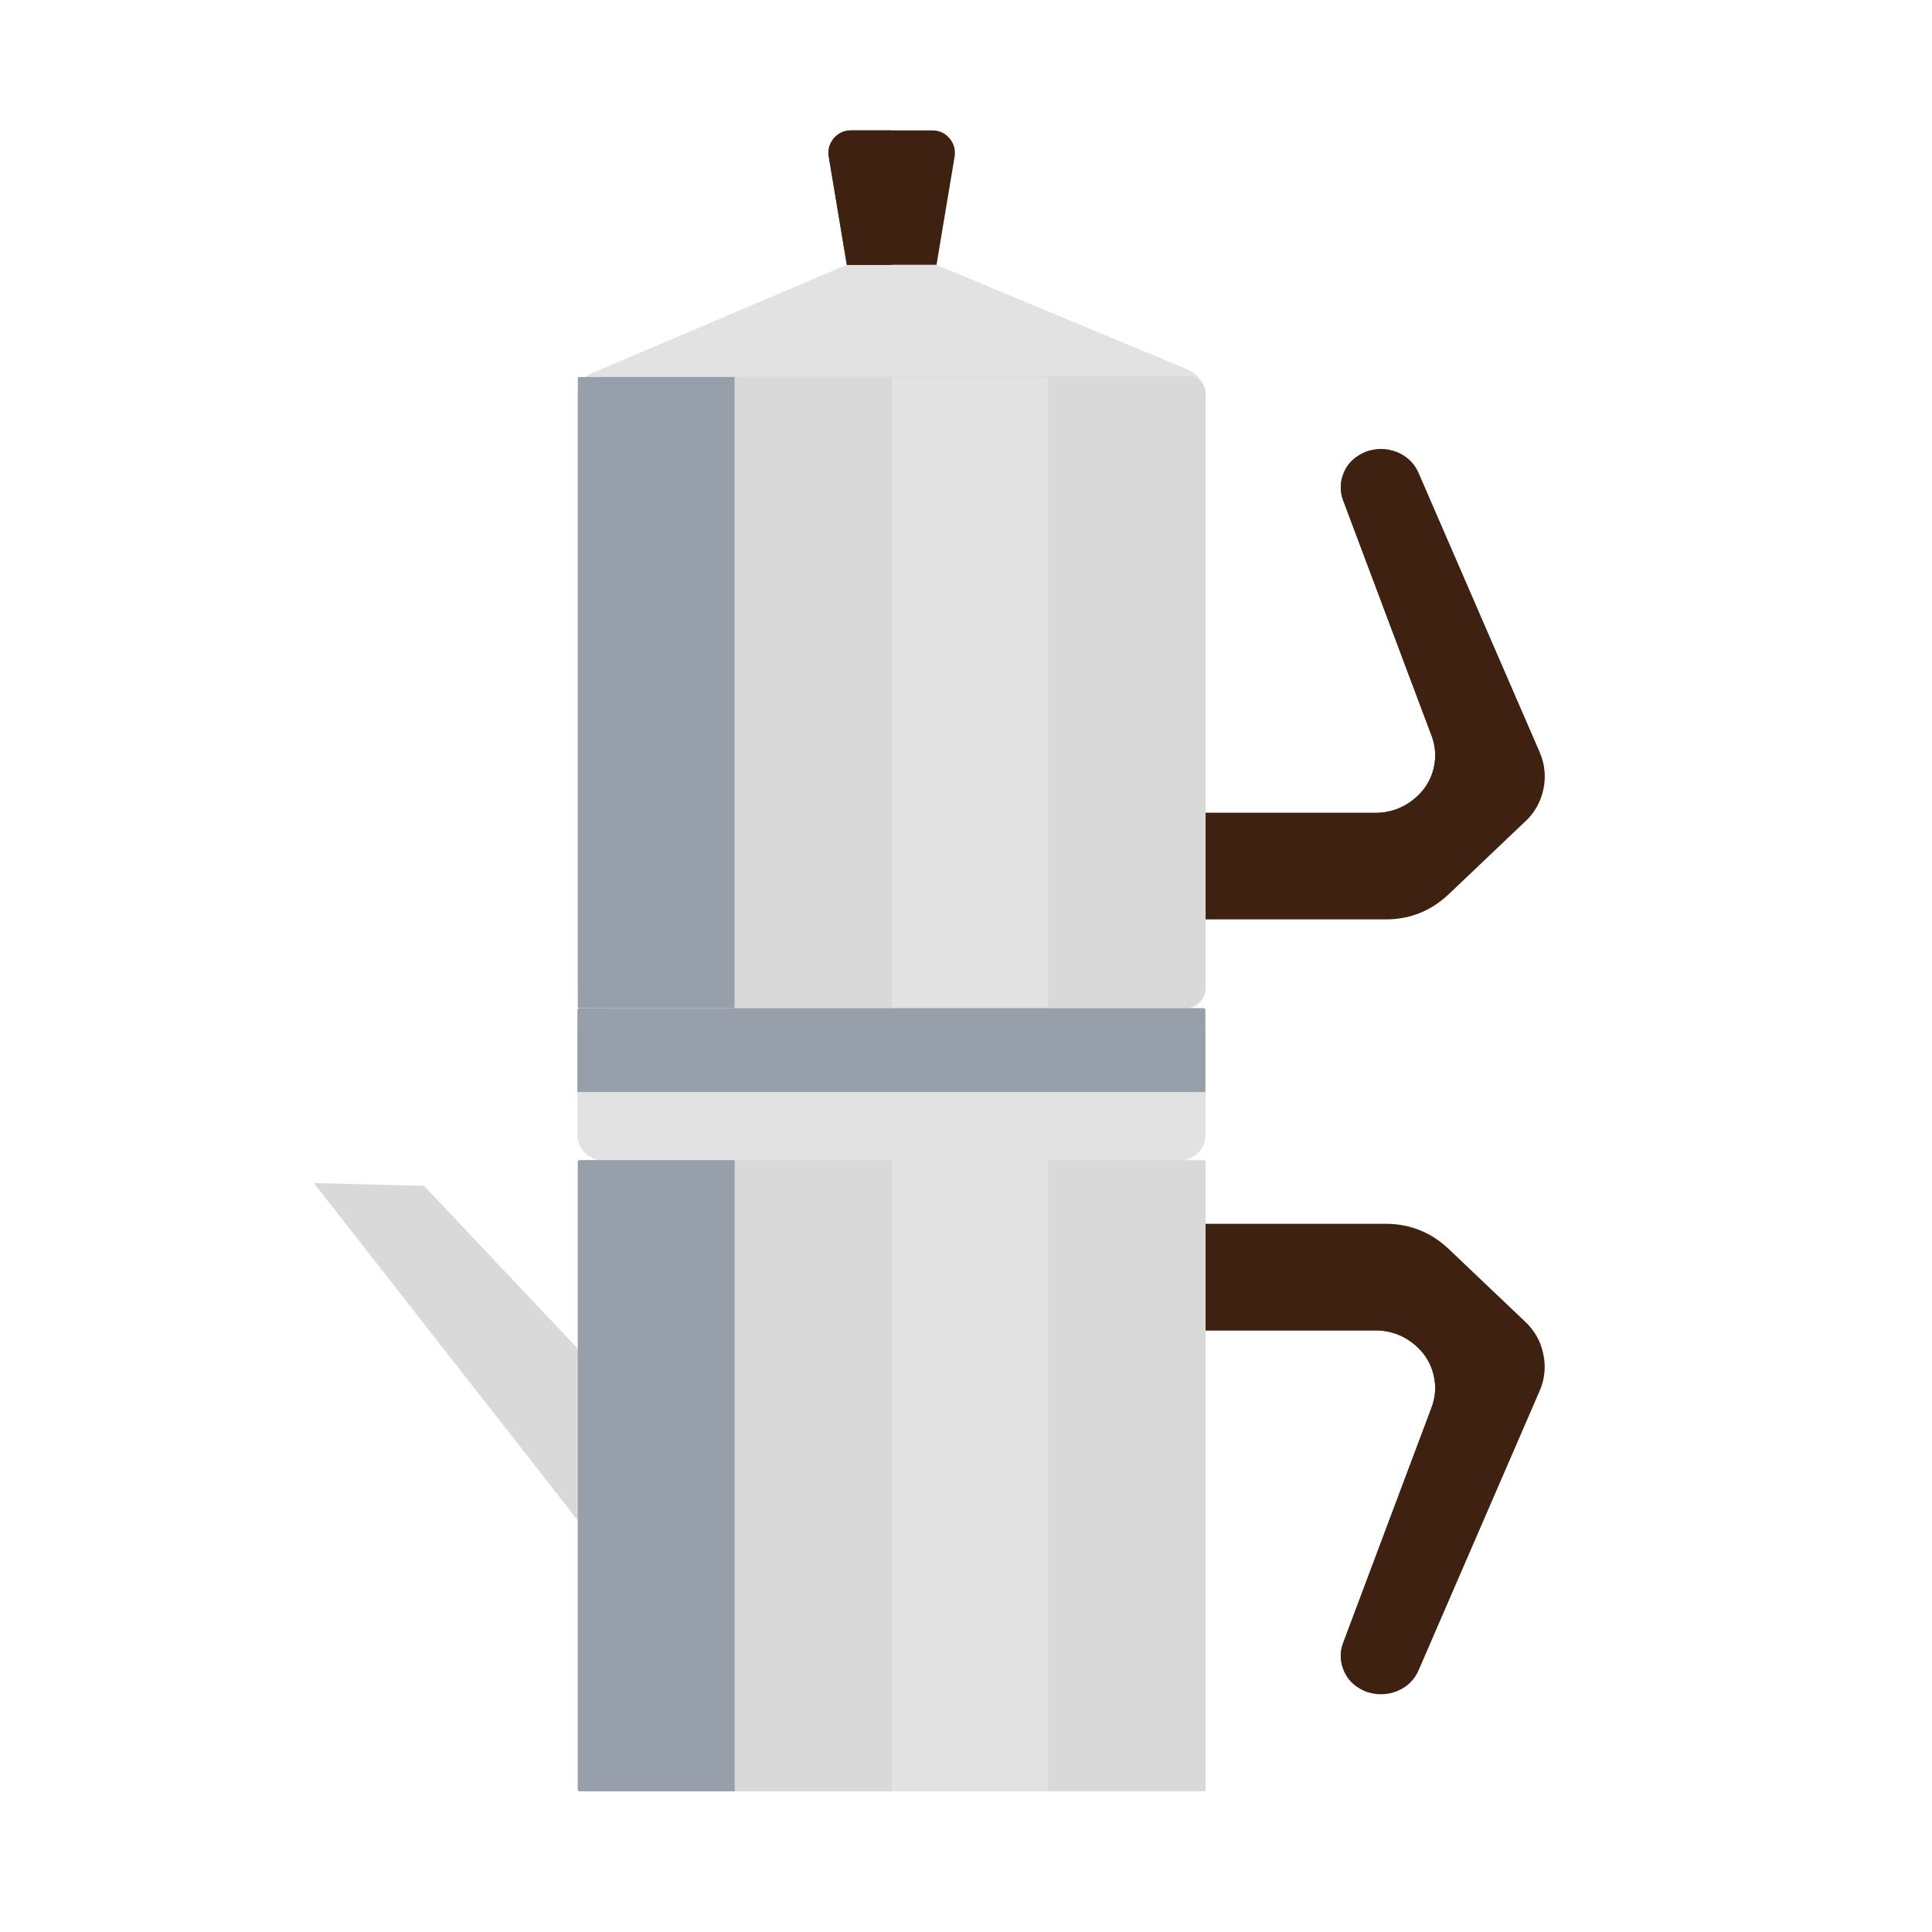
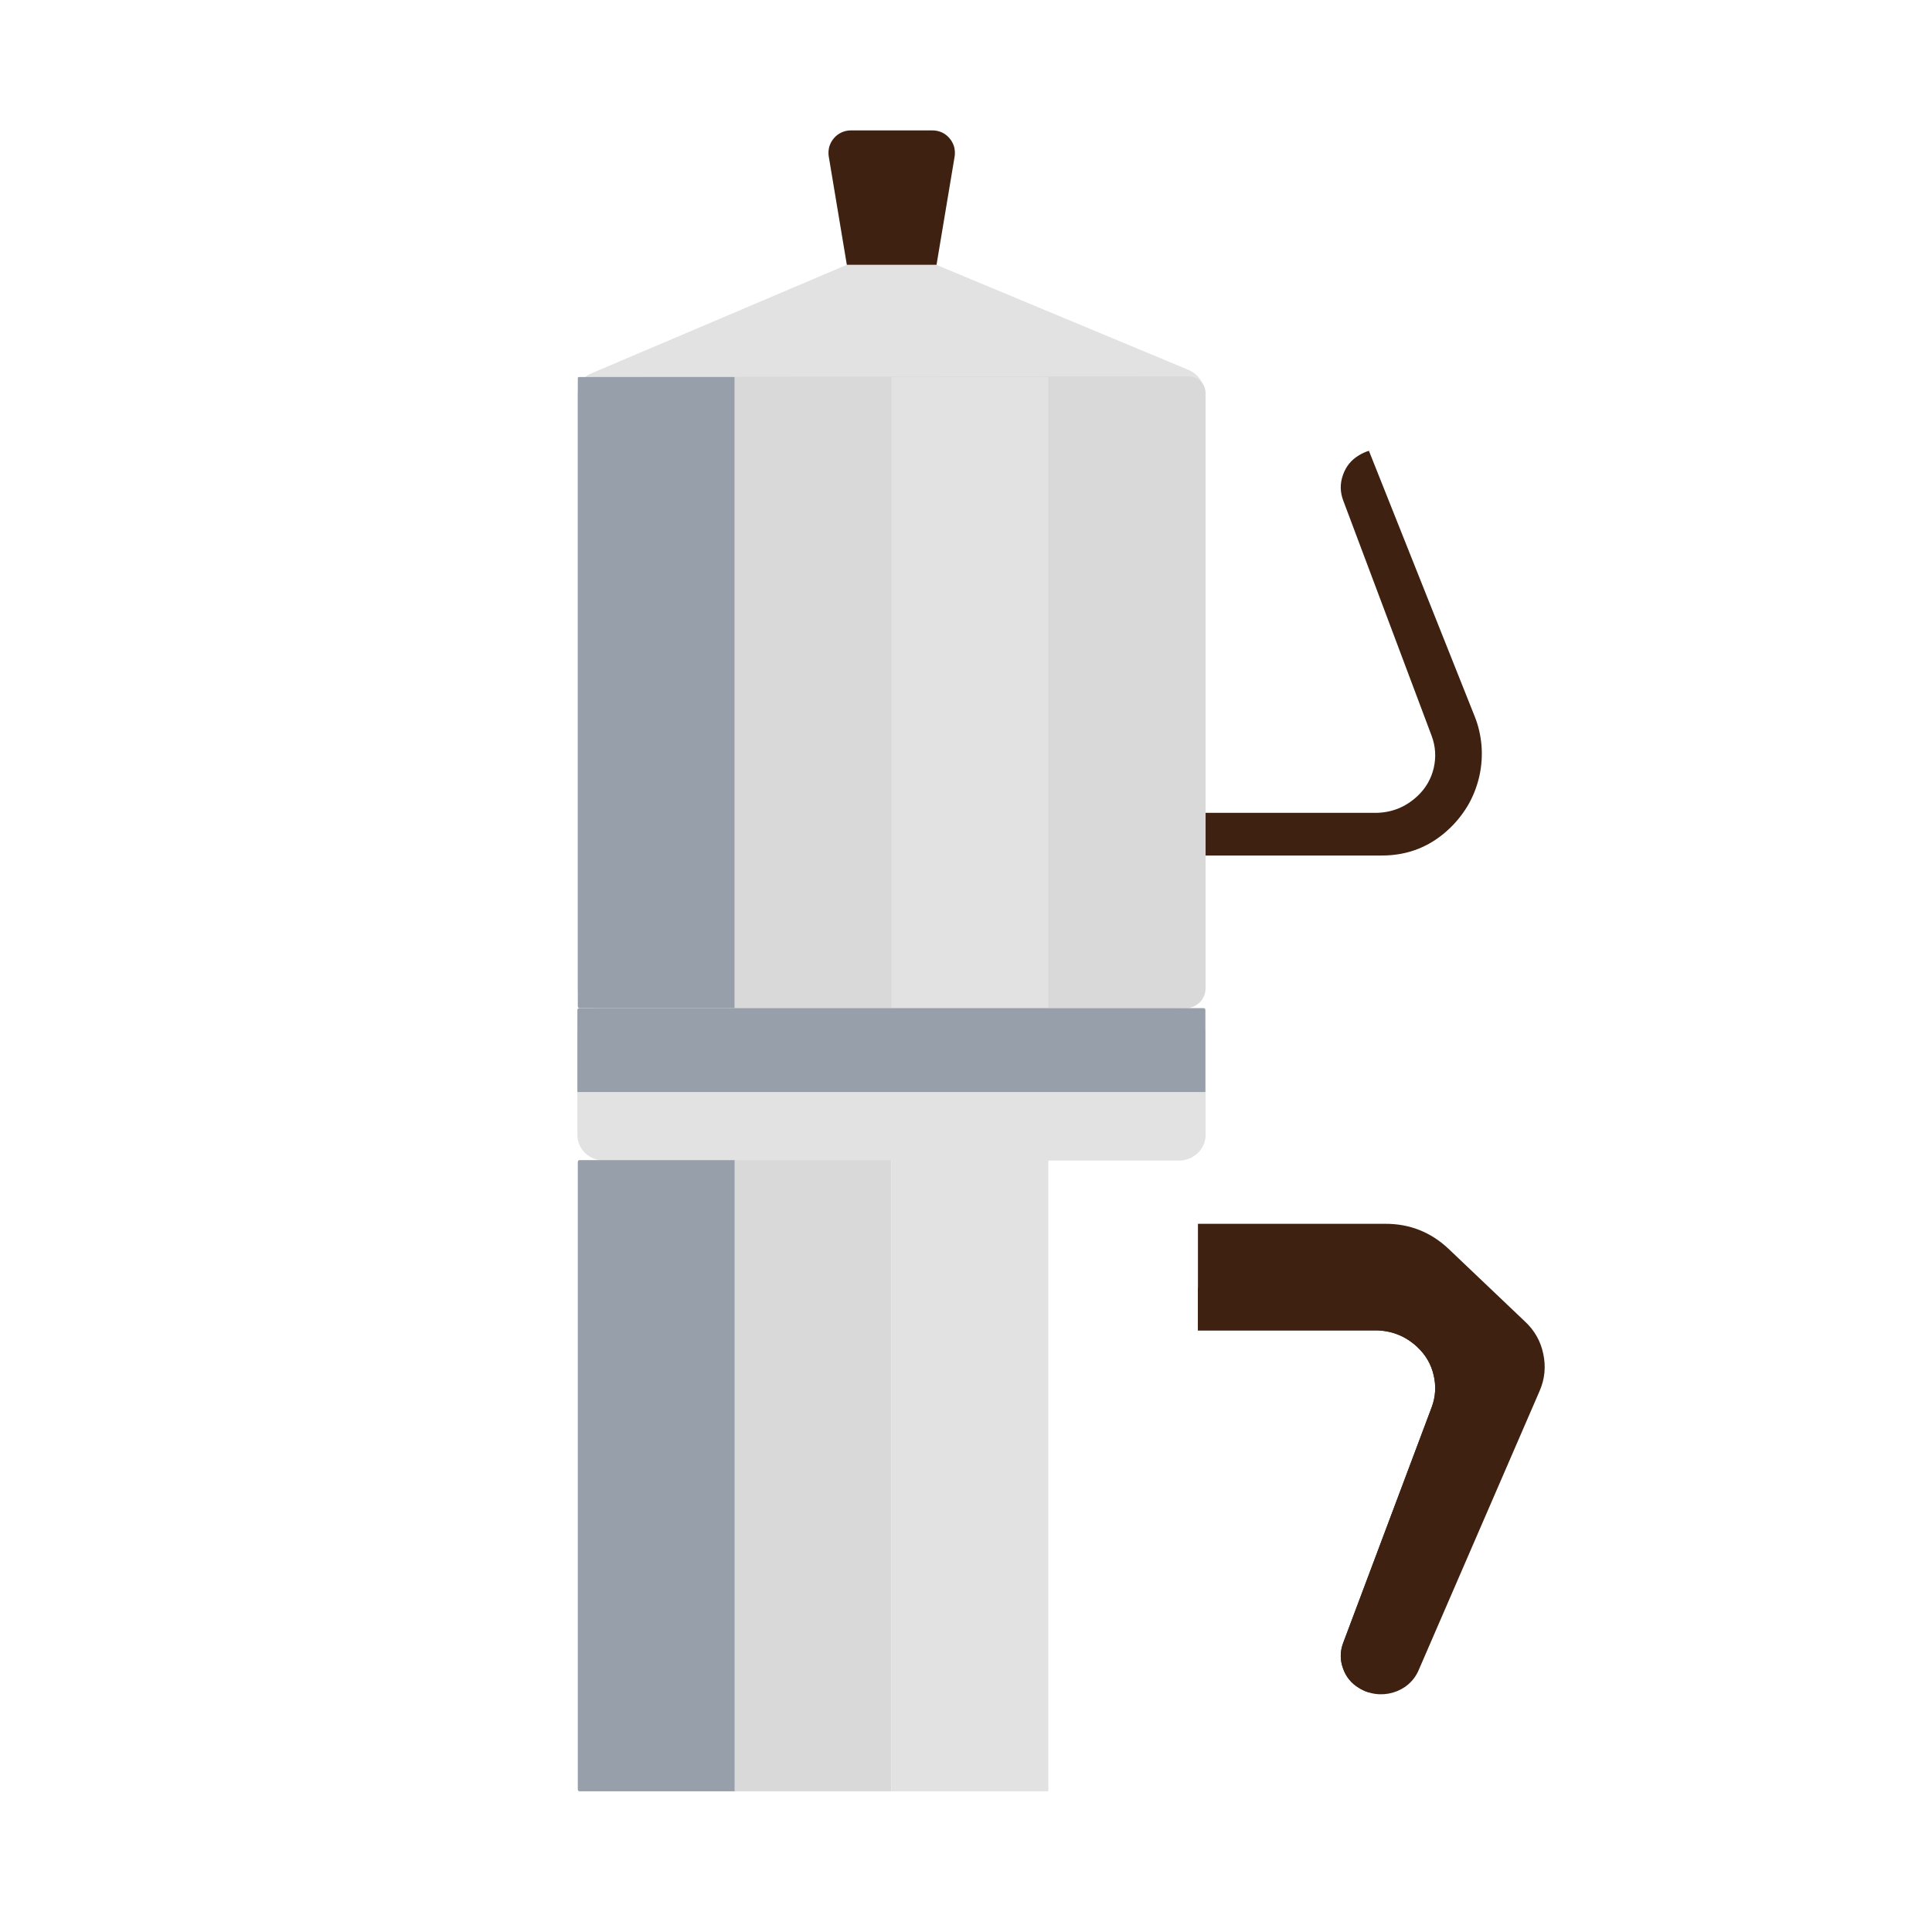
<svg xmlns="http://www.w3.org/2000/svg" width="100" viewBox="0 0 75 75" height="100" preserveAspectRatio="xMidYMid meet">
  <rect x="-7.5" width="90" fill="#ffffff" y="-7.5" height="90" fill-opacity="1" />
  <rect x="-7.5" width="90" fill="#ffffff" y="-7.5" height="90" fill-opacity="1" />
  <rect x="-7.5" width="90" fill="#ffffff" y="-7.5" height="90" fill-opacity="1" />
-   <path fill="#3e2110" d="M 59.199 31.898 L 56.23 34.723 C 55.539 35.371 54.719 35.695 53.77 35.691 L 46.504 35.691 L 46.504 31.555 L 53.363 31.555 C 54.004 31.559 54.559 31.34 55.027 30.902 C 55.344 30.605 55.555 30.242 55.656 29.82 C 55.754 29.395 55.73 28.98 55.578 28.57 L 52.141 19.422 C 52.02 19.094 52.016 18.77 52.133 18.441 C 52.246 18.113 52.449 17.859 52.746 17.68 C 53.57 17.156 54.691 17.484 55.066 18.352 L 59.77 29.199 C 59.969 29.664 60.02 30.145 59.914 30.641 C 59.809 31.137 59.57 31.555 59.203 31.898 Z M 59.199 31.898 " fill-opacity="1" fill-rule="nonzero" />
  <path fill="#3e2110" d="M 55.027 30.902 C 55.344 30.605 55.555 30.242 55.656 29.82 C 55.754 29.395 55.73 28.98 55.578 28.57 L 52.141 19.422 C 52.02 19.094 52.016 18.77 52.133 18.441 C 52.246 18.113 52.449 17.859 52.746 17.68 C 52.871 17.602 53 17.543 53.141 17.5 L 57.242 27.797 C 57.391 28.164 57.477 28.543 57.512 28.938 C 57.543 29.332 57.516 29.723 57.434 30.105 C 57.348 30.492 57.211 30.859 57.02 31.203 C 56.824 31.547 56.586 31.855 56.305 32.129 C 55.559 32.855 54.668 33.215 53.629 33.211 L 46.504 33.211 L 46.504 31.555 L 53.363 31.555 C 54.004 31.559 54.559 31.34 55.027 30.902 Z M 55.027 30.902 " fill-opacity="1" fill-rule="nonzero" />
  <path fill="#3e2110" d="M 59.199 51.301 L 56.23 48.477 C 55.539 47.828 54.719 47.504 53.77 47.508 L 46.504 47.508 L 46.504 51.645 L 53.363 51.645 C 54.004 51.641 54.559 51.859 55.027 52.297 C 55.344 52.594 55.555 52.957 55.656 53.379 C 55.754 53.805 55.73 54.223 55.578 54.629 L 52.141 63.781 C 52.02 64.105 52.016 64.43 52.133 64.758 C 52.246 65.086 52.449 65.34 52.746 65.52 C 53.566 66.043 54.688 65.719 55.066 64.848 L 59.766 54 C 59.969 53.535 60.016 53.055 59.91 52.559 C 59.809 52.066 59.57 51.645 59.199 51.301 Z M 59.199 51.301 " fill-opacity="1" fill-rule="nonzero" />
  <path fill="#3e2110" d="M 55.027 52.301 C 55.344 52.598 55.555 52.957 55.652 53.383 C 55.754 53.805 55.73 54.223 55.578 54.629 L 52.141 63.781 C 52.02 64.105 52.016 64.43 52.133 64.758 C 52.246 65.086 52.449 65.34 52.746 65.52 C 52.867 65.598 53 65.66 53.141 65.699 L 57.242 55.402 C 57.387 55.035 57.477 54.656 57.508 54.262 C 57.539 53.867 57.516 53.48 57.434 53.094 C 57.348 52.707 57.211 52.34 57.02 51.996 C 56.824 51.652 56.586 51.344 56.305 51.07 C 55.559 50.344 54.668 49.984 53.629 49.988 L 46.504 49.988 L 46.504 51.645 L 53.363 51.645 C 54.004 51.641 54.559 51.859 55.027 52.297 Z M 55.027 52.301 " fill-opacity="1" fill-rule="nonzero" />
  <path fill="#e2e2e2" d="M 45.582 39.137 L 23.633 39.137 C 22.961 39.137 22.414 39.578 22.414 40.129 L 22.414 44.062 C 22.414 44.609 22.879 45.055 23.457 45.055 L 45.758 45.055 C 46.336 45.055 46.801 44.609 46.801 44.062 L 46.801 40.125 C 46.801 39.578 46.254 39.133 45.582 39.133 Z M 45.582 39.137 " fill-opacity="1" fill-rule="nonzero" />
  <path fill="#3e2110" d="M 32.172 6.074 L 32.875 10.285 L 36.355 10.285 L 37.059 6.074 C 37.078 5.949 37.07 5.824 37.039 5.699 C 37.004 5.578 36.945 5.469 36.863 5.371 C 36.781 5.273 36.68 5.195 36.566 5.141 C 36.449 5.09 36.328 5.062 36.199 5.062 L 33.031 5.062 C 32.902 5.062 32.781 5.09 32.668 5.141 C 32.551 5.195 32.449 5.273 32.367 5.371 C 32.285 5.469 32.227 5.578 32.191 5.699 C 32.16 5.824 32.152 5.949 32.172 6.074 Z M 32.172 6.074 " fill-opacity="1" fill-rule="nonzero" />
  <path fill="#e2e2e2" d="M 36.344 10.285 L 32.887 10.285 C 32.879 10.281 32.871 10.281 32.863 10.285 L 22.98 14.484 C 22.594 14.645 22.43 14.91 22.434 15.328 L 22.438 16.773 C 22.438 16.812 22.461 16.832 22.5 16.832 L 46.719 16.934 C 46.762 16.934 46.781 16.914 46.781 16.875 L 46.793 15.371 C 46.797 15.148 46.734 14.945 46.613 14.762 C 46.488 14.574 46.328 14.438 46.121 14.352 L 36.367 10.289 C 36.359 10.285 36.352 10.285 36.344 10.285 Z M 36.344 10.285 " fill-opacity="1" fill-rule="nonzero" />
-   <path fill="#3e2110" d="M 33.031 5.062 C 32.902 5.062 32.781 5.09 32.668 5.141 C 32.551 5.195 32.449 5.273 32.367 5.371 C 32.285 5.469 32.227 5.578 32.191 5.699 C 32.16 5.824 32.152 5.949 32.172 6.074 L 32.875 10.285 L 34.613 10.285 L 34.613 5.062 Z M 33.031 5.062 " fill-opacity="1" fill-rule="nonzero" />
  <path fill="#d9d9d9" d="M 46.004 39.137 L 23.227 39.137 C 23.012 39.145 22.828 39.07 22.672 38.926 C 22.516 38.777 22.434 38.594 22.43 38.379 L 22.43 15.262 C 22.434 15.082 22.5 14.934 22.629 14.809 C 22.758 14.688 22.91 14.629 23.09 14.633 L 46.117 14.609 C 46.301 14.605 46.461 14.668 46.594 14.793 C 46.727 14.918 46.797 15.074 46.801 15.258 L 46.801 38.379 C 46.793 38.594 46.715 38.777 46.559 38.926 C 46.402 39.07 46.219 39.145 46.004 39.137 Z M 46.004 39.137 " fill-opacity="1" fill-rule="nonzero" />
  <path fill="#969faa" d="M 22.48 14.637 L 28.508 14.637 C 28.516 14.637 28.52 14.637 28.52 14.645 L 28.52 39.125 C 28.52 39.133 28.516 39.133 28.508 39.133 L 22.504 39.133 C 22.453 39.133 22.43 39.109 22.43 39.059 L 22.43 14.684 C 22.43 14.652 22.445 14.633 22.48 14.637 Z M 22.48 14.637 " fill-opacity="1" fill-rule="nonzero" />
  <path fill="#d9d9d9" d="M 28.52 14.637 L 34.605 14.637 L 34.605 39.137 L 28.52 39.137 Z M 28.52 14.637 " fill-opacity="1" fill-rule="nonzero" />
  <path fill="#e2e2e2" d="M 34.605 14.637 L 40.695 14.637 L 40.695 39.137 L 34.605 39.137 Z M 34.605 14.637 " fill-opacity="1" fill-rule="nonzero" />
-   <path fill="#d9d9d9" d="M 22.508 45.035 L 46.723 45.035 C 46.773 45.035 46.801 45.062 46.801 45.113 L 46.801 69.461 C 46.801 69.512 46.773 69.539 46.723 69.539 L 22.508 69.539 C 22.457 69.539 22.43 69.512 22.43 69.461 L 22.43 45.113 C 22.43 45.062 22.457 45.035 22.508 45.035 Z M 22.508 45.035 " fill-opacity="1" fill-rule="nonzero" />
  <path fill="#d9d9d9" d="M 28.52 45.035 L 34.605 45.035 L 34.605 69.539 L 28.52 69.539 Z M 28.52 45.035 " fill-opacity="1" fill-rule="nonzero" />
  <path fill="#e2e2e2" d="M 34.605 45.035 L 40.695 45.035 L 40.695 69.539 L 34.605 69.539 Z M 34.605 45.035 " fill-opacity="1" fill-rule="nonzero" />
-   <path fill="#d9d9d9" d="M 22.492 59.102 L 22.59 52.523 L 16.461 46.035 L 12.184 45.926 Z M 22.492 59.102 " fill-opacity="1" fill-rule="nonzero" />
  <path fill="#969faa" d="M 22.508 45.035 L 28.52 45.035 L 28.52 69.539 L 22.508 69.539 C 22.457 69.539 22.43 69.512 22.43 69.461 L 22.43 45.113 C 22.43 45.062 22.457 45.035 22.508 45.035 Z M 22.508 45.035 " fill-opacity="1" fill-rule="nonzero" />
  <path fill="#969faa" d="M 22.492 39.137 L 46.719 39.137 C 46.77 39.137 46.793 39.164 46.793 39.215 L 46.793 42.391 L 22.414 42.391 L 22.414 39.215 C 22.414 39.164 22.438 39.137 22.492 39.137 Z M 22.492 39.137 " fill-opacity="1" fill-rule="nonzero" />
</svg>